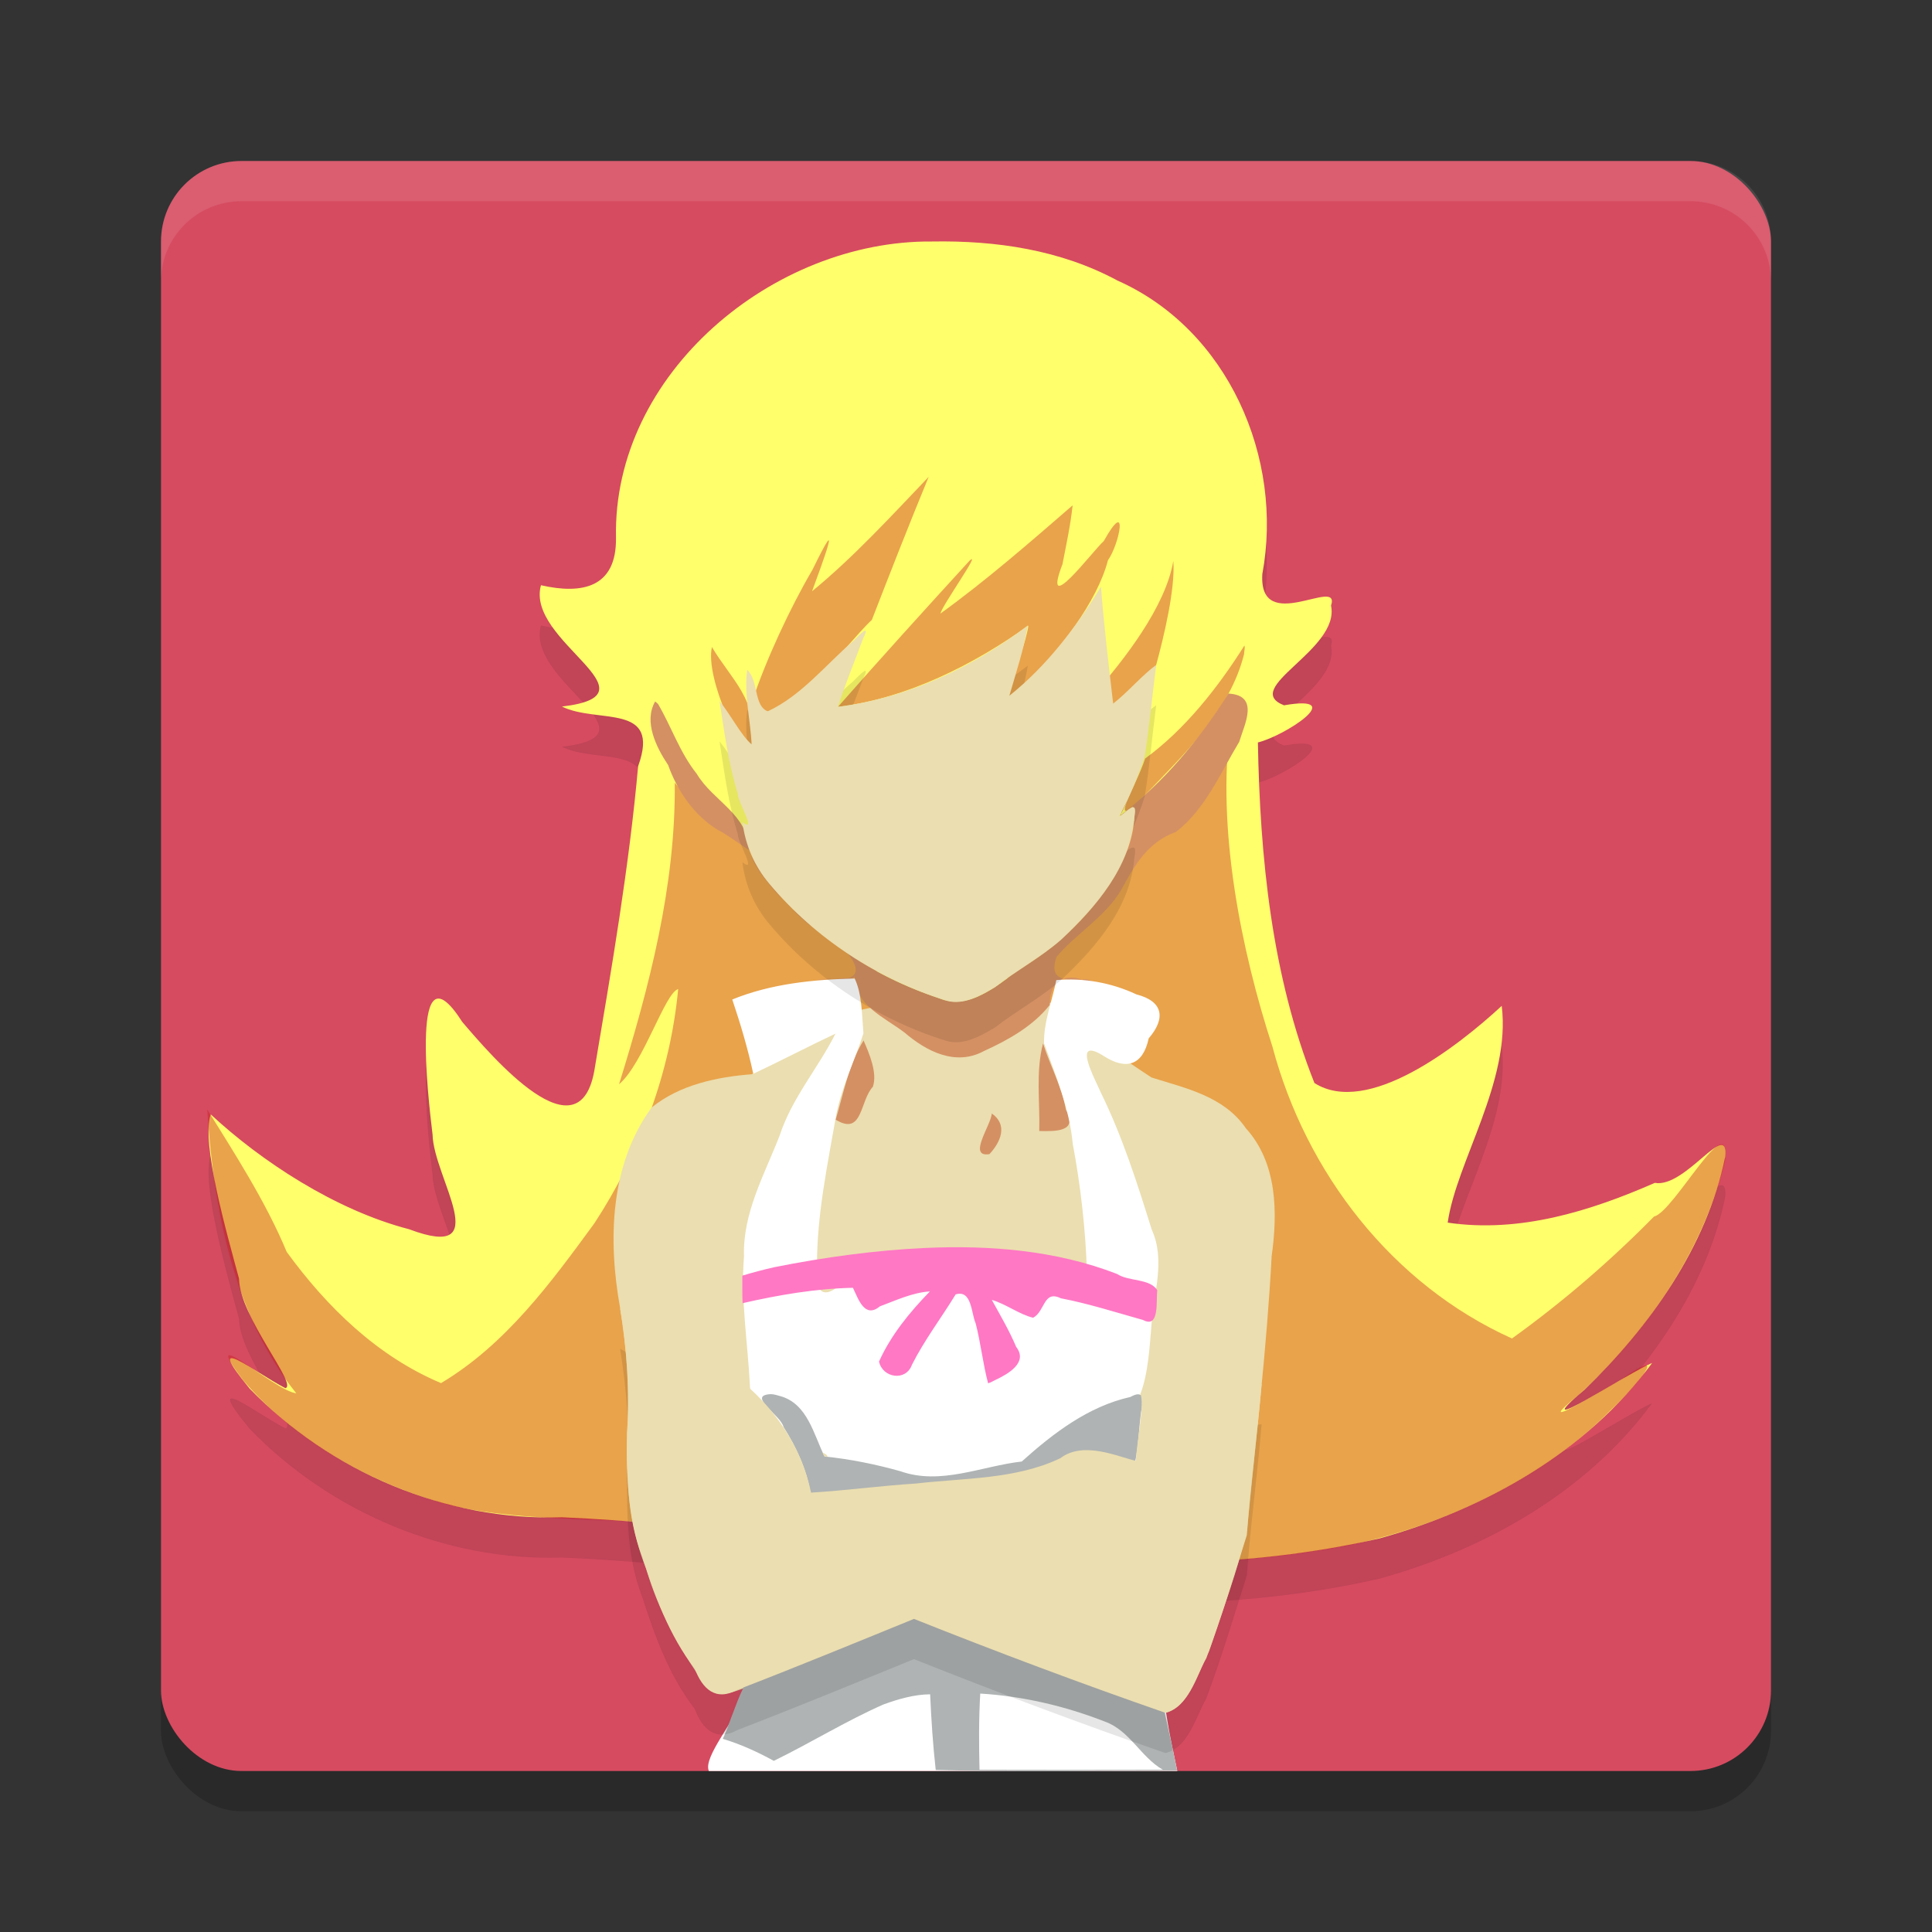
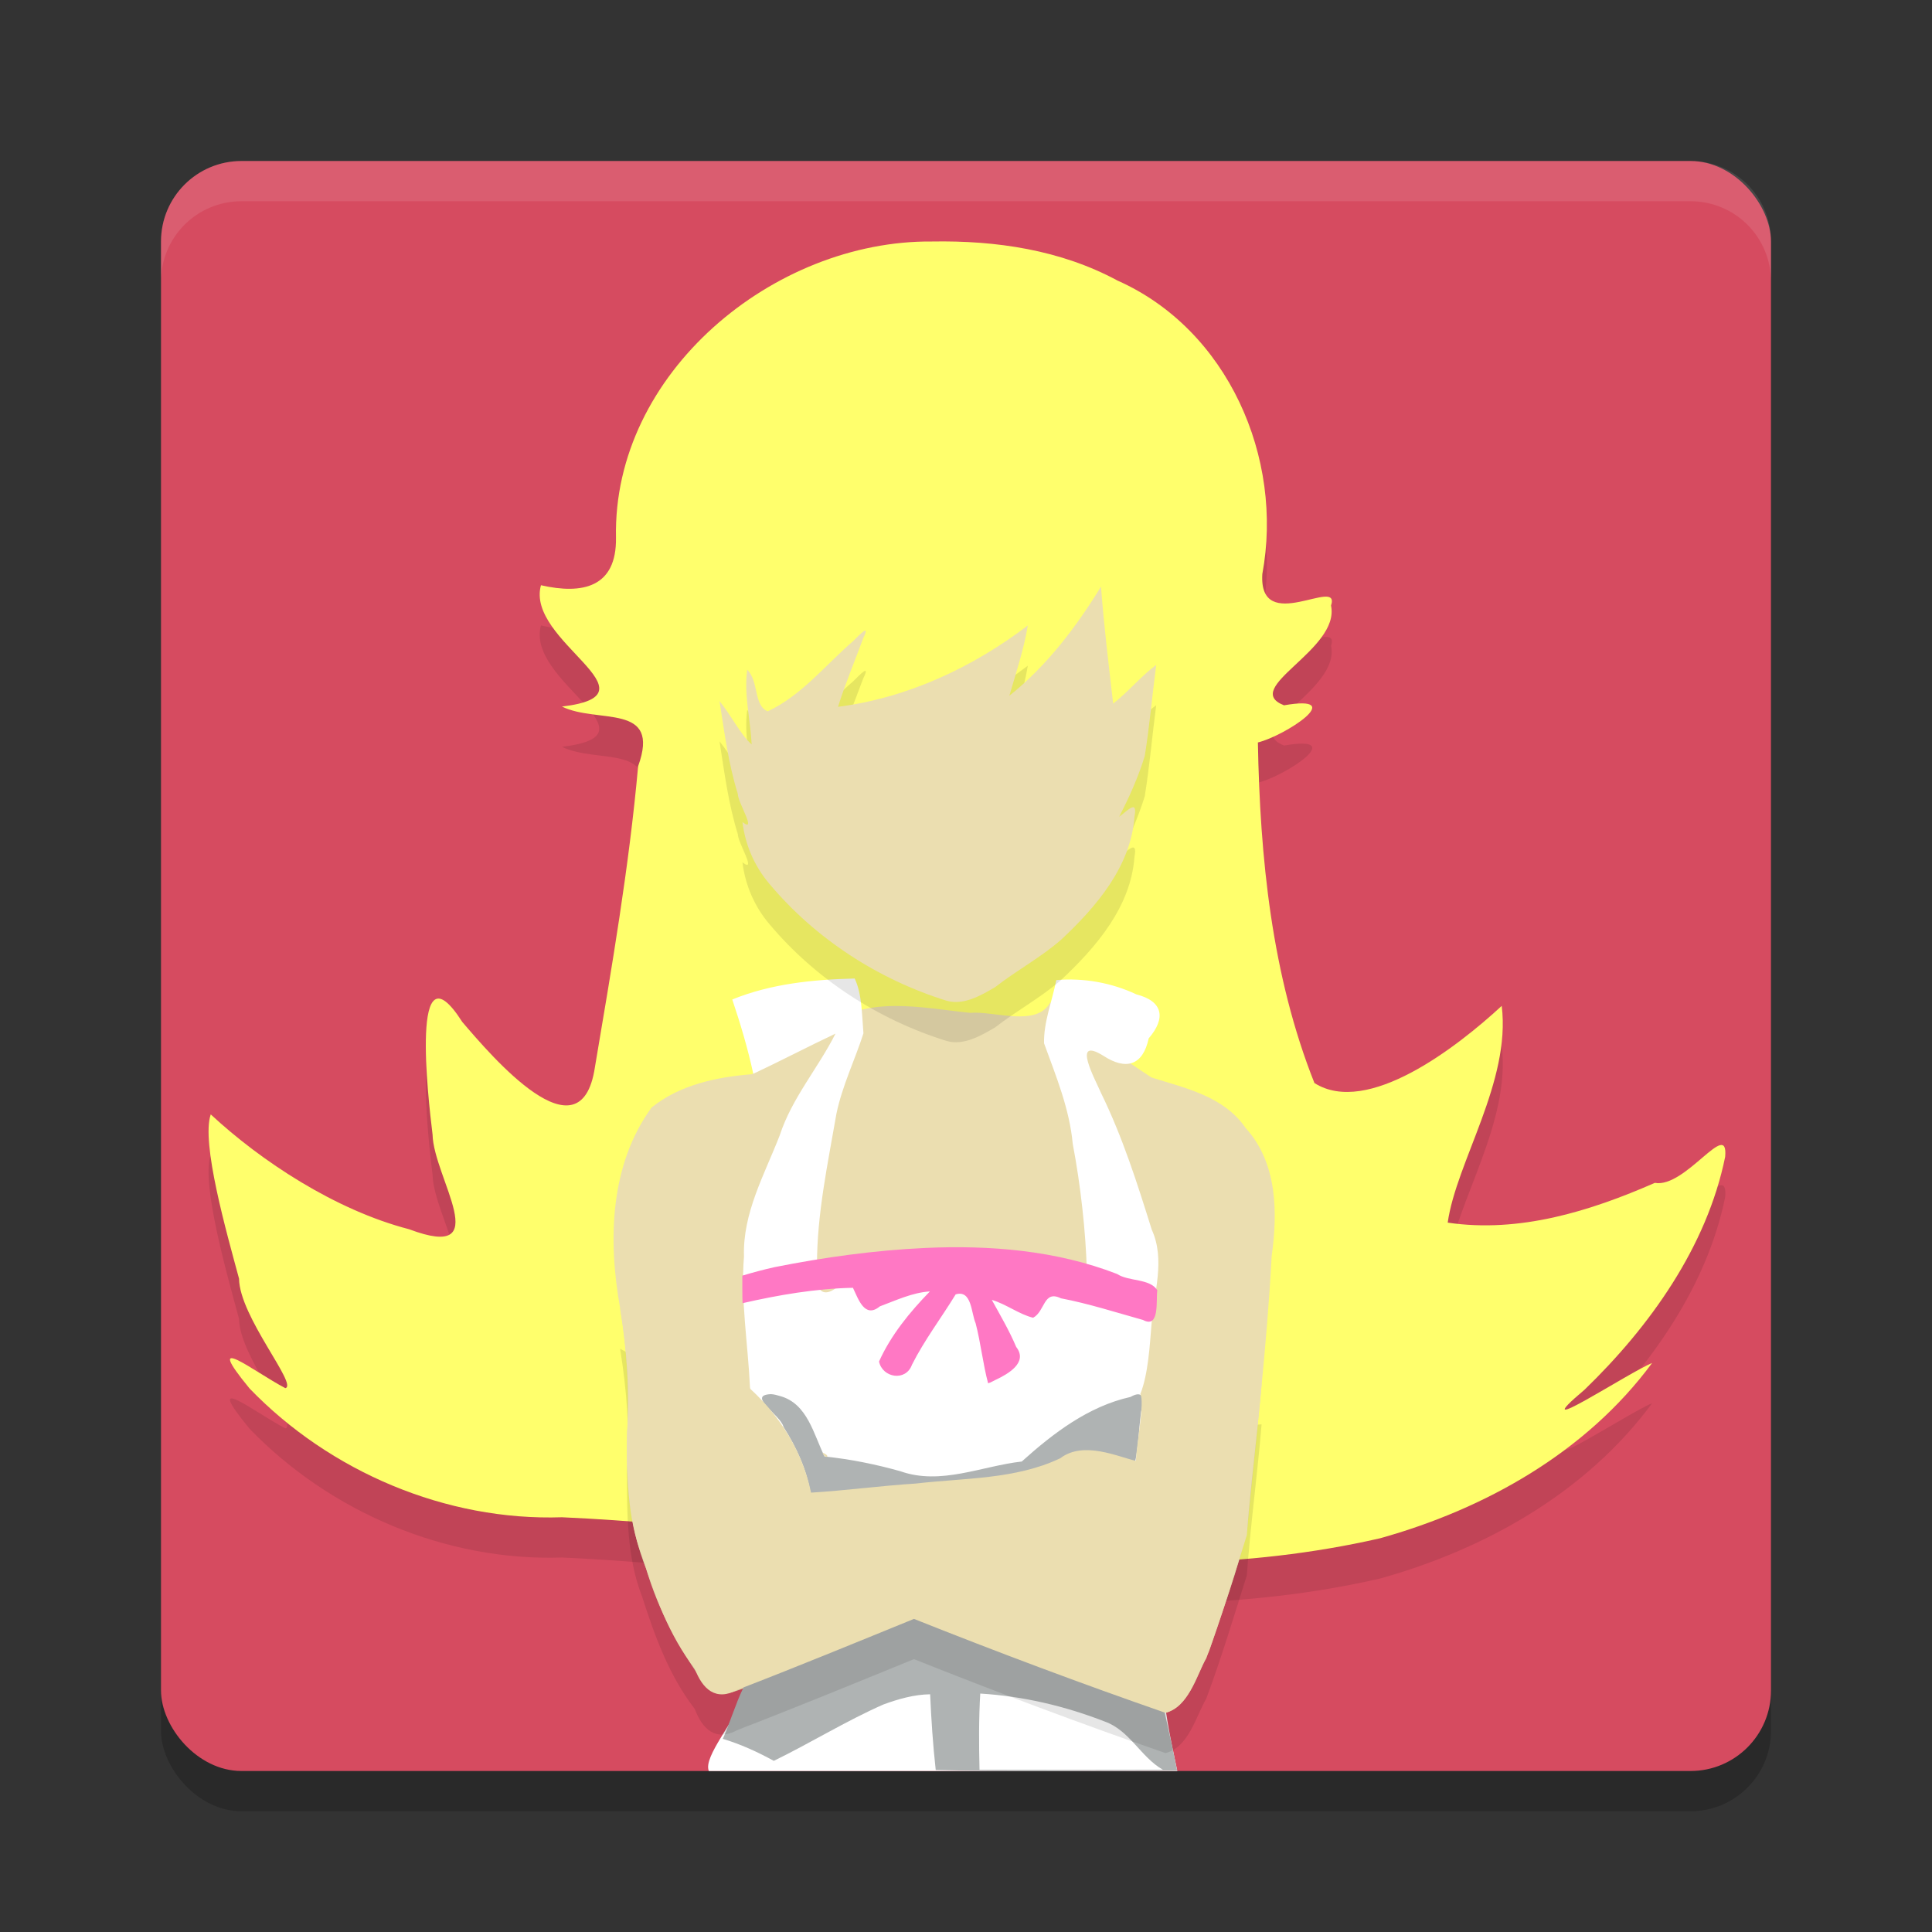
<svg xmlns="http://www.w3.org/2000/svg" width="48" height="48" version="1">
  <rect width="100%" height="100%" fill="#333333" stroke="none" />
  <rect style="opacity:0.2" width="40" height="40" x="4" y="5" rx="2" ry="2" />
  <rect style="fill:#d64b60" width="40" height="40" x="4" y="4" rx="2" ry="2" />
  <path style="opacity:0.1" d="m 23.156,7 c -3.935,-0.035 -7.936,3.271 -7.852,7.359 0.018,1.239 -0.836,1.414 -1.864,1.181 -0.39,1.399 3.029,2.719 0.521,3.014 0.888,0.437 2.467,-0.105 1.893,1.482 -0.225,2.507 -0.655,5.003 -1.075,7.487 -0.355,2.323 -2.566,-0.283 -3.294,-1.133 -1.302,-2.038 -0.852,1.87 -0.738,2.798 0.023,1.075 1.593,3.172 -0.583,2.352 -1.837,-0.476 -3.682,-1.695 -4.928,-2.853 -0.244,0.701 0.394,2.937 0.703,4.081 0.01,0.944 1.474,2.648 1.15,2.72 -0.801,-0.421 -2.084,-1.446 -0.887,0.01 1.994,2.066 4.876,3.295 7.762,3.198 6.755,0.299 13.601,2.062 20.32,0.523 2.617,-0.729 5.125,-2.139 6.762,-4.355 -0.539,0.21 -3.273,2.009 -1.675,0.66 1.618,-1.565 3.036,-3.55 3.49,-5.781 0.089,-0.975 -0.984,0.783 -1.747,0.645 -1.613,0.707 -3.367,1.251 -5.146,0.988 0.213,-1.51 1.573,-3.502 1.342,-5.385 -1.109,1.024 -3.334,2.753 -4.653,1.917 -1.064,-2.676 -1.351,-5.61 -1.404,-8.462 0.665,-0.161 2.268,-1.203 0.649,-0.923 -1.093,-0.428 1.401,-1.378 1.168,-2.478 C 33.32,15.297 31.268,16.813 31.362,15.262 31.898,12.379 30.507,9.19 27.765,7.971 26.349,7.207 24.747,6.972 23.156,7 Z" />
  <path style="fill:#ffff6c" d="M 23.156,6 C 19.221,5.965 15.22,9.271 15.304,13.359 15.322,14.598 14.468,14.774 13.44,14.54 c -0.39,1.399 3.029,2.719 0.521,3.014 0.888,0.437 2.467,-0.105 1.893,1.482 -0.225,2.507 -0.655,5.003 -1.075,7.487 -0.355,2.323 -2.566,-0.283 -3.294,-1.133 -1.302,-2.038 -0.852,1.87 -0.738,2.798 0.023,1.075 1.593,3.172 -0.583,2.352 C 8.327,30.064 6.482,28.845 5.236,27.687 c -0.244,0.701 0.394,2.937 0.703,4.081 0.01,0.944 1.474,2.648 1.15,2.72 -0.801,-0.421 -2.084,-1.446 -0.887,0.01 1.994,2.066 4.876,3.295 7.762,3.198 6.755,0.299 13.601,2.062 20.32,0.523 2.617,-0.729 5.125,-2.139 6.762,-4.355 -0.539,0.21 -3.273,2.009 -1.675,0.66 1.618,-1.565 3.036,-3.55 3.49,-5.781 0.089,-0.975 -0.984,0.783 -1.747,0.645 -1.613,0.707 -3.367,1.251 -5.146,0.988 0.213,-1.51 1.573,-3.502 1.342,-5.385 -1.109,1.024 -3.334,2.753 -4.653,1.917 C 31.592,24.232 31.304,21.297 31.252,18.446 31.917,18.285 33.52,17.243 31.901,17.523 30.808,17.095 33.302,16.145 33.069,15.045 33.32,14.297 31.268,15.813 31.362,14.262 31.898,11.379 30.507,8.19 27.765,6.971 26.349,6.207 24.747,5.972 23.156,6 Z" />
-   <path style="opacity:0.4;fill:#c91919" d="m 23.071,11.849 c -0.929,0.973 -1.861,1.992 -2.896,2.841 0.266,-0.723 0.788,-2.131 0.01,-0.534 -0.557,0.949 -1.165,2.258 -1.498,3.273 0.578,1.029 2.32,-1.431 2.974,-2.028 0.462,-1.191 0.926,-2.376 1.411,-3.552 z m 3.578,0.706 c -1.066,0.924 -2.155,1.873 -3.285,2.689 0.036,-0.192 1.04,-1.597 0.725,-1.315 -1.095,1.197 -2.198,2.414 -3.27,3.632 1.717,-0.206 3.388,-1.058 4.731,-2.019 -0.097,0.769 -1.154,2.854 0.021,1.404 0.731,-0.784 1.687,-1.986 1.956,-3.027 0.287,-0.402 0.522,-1.596 -0.105,-0.475 -0.259,0.223 -1.56,1.971 -1.025,0.572 0.094,-0.485 0.2,-0.97 0.252,-1.461 z m 2.502,1.381 c -0.195,1.149 -1.234,2.474 -1.997,3.339 -0.079,0.915 1.494,-0.236 1.571,-0.755 0.184,-0.674 0.479,-1.889 0.426,-2.584 z m 1.766,2.103 c -0.662,1.049 -1.478,2.085 -2.467,2.807 -0.203,0.653 -1.025,1.956 -0.002,0.906 0.973,-1.019 2.112,-2.093 2.461,-3.503 -0.003,-0.062 0.031,-0.154 0.008,-0.21 z m -13.229,0.037 c -0.18,0.76 0.768,2.806 0.987,2.419 0.175,-1.094 -0.516,-1.621 -0.987,-2.419 z m 12.882,1.958 c -0.523,1.641 -4.27,3.174 -4.992,4.59 -1.345,1.148 0.407,2.376 -1.547,2.635 -2.019,0.092 -2.227,-1.546 -3.536,-2.594 C 19.568,21.349 17.762,20.673 16.764,19.447 c 0.027,2.562 -0.634,5.073 -1.384,7.491 0.601,-0.506 1.14,-2.274 1.469,-2.365 -0.197,2.096 -0.967,4.116 -2.081,5.818 -1.082,1.481 -2.207,3.016 -3.811,3.972 C 9.368,33.693 8.122,32.473 7.123,31.103 6.6,29.84 5.78,28.582 5.149,27.563 5.306,30.102 5.837,32.733 7.362,34.617 6.795,34.547 4.861,32.746 6.048,34.299 7.36,35.832 9.244,36.865 11.181,37.397 c 2.092,0.483 4.273,0.247 6.39,0.58 5.28,0.481 10.648,1.425 15.925,0.418 2.337,-0.49 4.788,-1.601 6.531,-3.371 0.525,-0.484 1.596,-1.702 0.241,-0.742 -0.385,0.203 -2.37,1.443 -1.036,0.365 1.686,-1.548 3.077,-3.56 3.625,-5.797 0.152,-1.441 -1.273,1.27 -1.762,1.373 -1.089,1.107 -2.27,2.124 -3.53,3.031 -2.979,-1.341 -5.121,-4.121 -5.951,-7.249 -0.785,-2.411 -1.389,-5.443 -1.045,-7.971 z" />
  <path style="fill:#ebdeb0" d="m 18.682,26.689 c -0.875,0.068 -1.797,0.263 -2.493,0.827 -1.039,1.426 -1.085,3.297 -0.784,4.972 0.192,1.108 0.233,2.23 0.169,3.352 -0.018,1.067 0.081,2.139 0.479,3.137 0.3,1.018 0.804,1.947 1.413,2.81 0.441,0.732 1.451,-0.172 2.096,-0.291 1.051,-0.418 2.098,-0.847 3.145,-1.275 2.066,0.823 4.149,1.605 6.25,2.334 0.618,-0.184 0.806,-1.009 1.084,-1.537 0.331,-0.998 0.707,-1.994 0.944,-3.013 0.217,-2.265 0.489,-4.524 0.609,-6.796 0.152,-1.087 0.141,-2.317 -0.642,-3.179 C 30.408,27.235 29.461,27.039 28.609,26.77 27.74,26.198 26.868,25.599 26.094,24.904 25.75,25.53 24.694,25.11 24.102,25.164 22.911,25.043 21.525,24.712 20.496,25.521 19.891,25.91 19.287,26.3 18.682,26.689 Z m 0.472,7.948 c 1.034,-0.06 0.883,1.394 1.588,1.582 1.059,0.058 2.066,0.676 3.137,0.386 0.754,-0.187 1.604,-0.152 2.122,-0.816 0.689,-0.559 1.499,-1.008 2.385,-1.138 -0.119,0.482 0.03,1.503 -0.293,1.67 -0.667,-0.492 -1.504,-0.266 -2.174,0.084 -1.533,0.447 -3.158,0.398 -4.735,0.59 -0.61,0.114 -1.22,0.242 -1.225,-0.561 C 19.725,35.788 19.346,35.202 18.869,34.711 c 0.09,-0.041 0.189,-0.056 0.285,-0.074 z" />
-   <path style="fill:#d49063" d="m 30.521,17.232 c -0.724,1.15 -1.616,2.21 -2.697,3.039 0.165,-0.307 0.524,-1.125 0.185,-0.388 -0.208,0.347 -0.252,0.531 0.125,0.149 0.175,0.569 -0.214,1.396 -0.565,1.937 -0.578,0.861 -1.345,1.587 -2.236,2.118 -0.566,0.396 -1.252,1.023 -1.994,0.718 -0.976,-0.326 -1.91,-0.796 -2.717,-1.438 0.33,0.097 0.966,0.813 0.436,0.938 -0.377,-0.007 -1.21,0.054 -0.445,0.022 0.19,-0.053 0.518,0.076 0.62,-0.075 0.022,0.736 0.711,1.002 1.237,1.399 0.545,0.468 1.268,0.844 1.973,0.463 0.603,-0.274 1.225,-0.622 1.636,-1.145 -4.28e-4,-0.521 0.276,-0.791 0.801,-0.637 -0.461,0.035 -0.82,0.003 -0.634,-0.554 0.449,-0.552 1.201,-0.986 1.6,-1.654 0.346,-0.634 0.665,-1.2 1.372,-1.456 0.734,-0.571 1.102,-1.462 1.57,-2.237 0.134,-0.446 0.513,-1.154 -0.268,-1.2 z m -3.64,7.1 c 0.418,0.208 0.275,-0.034 0,0 z M 16.277,17.428 c -0.29,0.503 0.028,1.139 0.323,1.581 0.228,0.641 0.645,1.251 1.239,1.614 0.231,0.1 0.896,0.612 0.763,0.474 -0.015,-0.864 -0.891,-1.197 -1.291,-1.871 C 16.892,18.702 16.682,18.058 16.348,17.488 Z m 2.383,3.828 c 0.101,0.351 0.744,1.072 0.741,1.036 C 19.116,21.979 18.845,21.639 18.66,21.256 Z m 0.822,1.121 c 0.18,0.198 0.289,0.287 0,0 z m 0.209,0.211 c 0.184,0.231 0.777,0.674 0.26,0.241 -0.088,-0.079 -0.175,-0.159 -0.26,-0.241 z m 1.764,3.262 c -0.371,0.596 -0.493,1.304 -0.693,1.968 0.679,0.413 0.594,-0.464 0.925,-0.819 C 21.802,26.653 21.598,26.179 21.455,25.85 Z m 4.459,0.074 c -0.185,0.708 -0.074,1.452 -0.094,2.176 0.408,0.007 0.975,0.025 0.662,-0.529 C 26.381,26.993 26.088,26.479 25.914,25.924 Z m -1.273,1.74 c -0.02,0.295 -0.612,1.098 -0.059,1.01 0.28,-0.298 0.465,-0.728 0.059,-1.01 z" />
  <path style="fill:#ffffff" d="m 21.234,24.311 c -1.028,0.025 -2.076,0.128 -3.041,0.521 0.204,0.606 0.387,1.22 0.522,1.846 0.686,-0.322 1.358,-0.675 2.043,-0.998 -0.431,0.856 -1.082,1.598 -1.385,2.525 -0.379,0.978 -0.924,1.93 -0.889,3.014 -0.087,1.081 0.098,2.161 0.149,3.241 0.301,2.543 0.454,5.17 -0.176,7.676 C 18.299,42.727 17.459,43.643 17.611,44 21.49,44 25.37,44 29.25,44 29.079,43.189 28.899,42.38 28.878,41.548 28.697,39.241 28.515,36.934 28.334,34.627 c 0.193,-0.49 0.232,-1.203 0.276,-1.737 0.057,-0.782 0.349,-1.585 0.004,-2.342 -0.36,-1.152 -0.725,-2.302 -1.258,-3.39 -0.145,-0.34 -0.75,-1.431 0.061,-0.925 0.555,0.361 0.977,0.245 1.122,-0.435 0.431,-0.498 0.361,-0.923 -0.304,-1.092 C 27.618,24.415 26.923,24.291 26.244,24.35 c -0.103,0.517 -0.317,1.043 -0.305,1.57 0.296,0.815 0.632,1.623 0.713,2.498 0.196,1.029 0.324,2.186 0.35,3.16 0.006,0.413 0.098,0.918 -0.485,0.465 -1.841,-0.528 -3.834,-0.527 -5.693,-0.084 -0.513,0.428 -0.605,-0.166 -0.526,-0.53 -0.002,-1.266 0.268,-2.517 0.483,-3.759 0.142,-0.69 0.467,-1.357 0.671,-1.997 C 21.414,25.227 21.417,24.688 21.234,24.311 Z" />
  <path style="opacity:0.1" d="M 23.52,25.863 C 21.818,25.334 20.259,24.323 19.113,22.956 18.744,22.521 18.515,21.99 18.446,21.425 18.822,21.71 18.326,20.93 18.331,20.723 18.097,19.974 17.997,19.192 17.877,18.42 c 0.268,0.321 0.533,0.85 0.798,1.075 -0.031,-0.618 -0.195,-1.238 -0.111,-1.856 0.292,0.282 0.156,0.892 0.51,1.034 0.842,-0.394 1.433,-1.151 2.125,-1.748 0.152,-0.15 0.438,-0.455 0.249,-0.072 -0.209,0.569 -0.447,1.13 -0.628,1.708 1.72,-0.221 3.344,-0.976 4.716,-2.022 -0.099,0.595 -0.292,1.17 -0.459,1.747 0.928,-0.741 1.659,-1.704 2.277,-2.712 0.072,0.971 0.191,1.94 0.302,2.907 0.371,-0.288 0.717,-0.706 1.07,-0.961 -0.1,0.753 -0.164,1.515 -0.285,2.264 -0.162,0.523 -0.384,1.024 -0.637,1.508 0.195,-0.133 0.469,-0.458 0.381,-5.3e-5 -0.088,1.238 -0.954,2.243 -1.822,3.055 -0.507,0.444 -1.108,0.763 -1.639,1.178 -0.349,0.206 -0.787,0.459 -1.203,0.338 z" />
  <path style="fill:#afb3b3" d="m 19.154,34.637 c -0.618,0.028 0.242,0.517 0.313,0.816 0.317,0.5 0.579,1.065 0.669,1.647 C 19.577,38.718 19.018,40.335 18.459,41.953 c -0.169,0.336 -0.378,0.998 -0.502,1.248 0.442,0.132 0.864,0.325 1.268,0.547 0.916,-0.447 1.786,-0.987 2.719,-1.399 0.373,-0.137 0.768,-0.25 1.165,-0.255 0.028,0.628 0.069,1.256 0.139,1.881 1.998,0.053 3.999,0.015 5.998,0.015 -0.095,-0.479 -0.203,-0.963 -0.307,-1.435 0.024,-0.149 -0.04,-0.376 -0.05,-0.555 C 28.657,40.12 28.425,38.239 28.193,36.359 c 0.089,-0.382 0.101,-0.869 0.158,-1.292 0.065,-0.267 0.09,-0.56 -0.266,-0.36 -1.047,0.234 -1.919,0.903 -2.7,1.604 -0.998,0.113 -2.012,0.596 -3.013,0.242 -0.617,-0.174 -1.247,-0.301 -1.886,-0.367 -0.273,-0.549 -0.423,-1.316 -1.107,-1.502 -0.073,-0.022 -0.148,-0.043 -0.225,-0.047 z m 5.2,7.439 c 1.06,0.064 2.113,0.312 3.101,0.698 0.615,0.223 0.885,0.878 1.436,1.195 -1.518,0.004 -3.037,0.004 -4.555,0 -0.016,-0.631 -0.019,-1.263 0.018,-1.893 z" />
  <path style="fill:#ff78c4" d="m 24.74,34.28 c 0.304,-0.144 0.809,-0.428 0.507,-0.816 -0.171,-0.405 -0.396,-0.787 -0.606,-1.169 0.356,0.105 0.685,0.362 1.027,0.444 0.3,-0.16 0.253,-0.697 0.69,-0.483 0.69,0.132 1.362,0.349 2.039,0.538 0.423,0.227 0.319,-0.494 0.356,-0.739 -0.192,-0.298 -0.702,-0.21 -1.001,-0.404 -1.511,-0.586 -3.157,-0.719 -4.764,-0.646 -1.26,0.058 -2.514,0.232 -3.75,0.478 -0.267,0.06 -0.532,0.131 -0.795,0.21 0.002,0.228 -0.004,0.456 0.006,0.684 0.898,-0.205 1.817,-0.363 2.742,-0.382 0.134,0.278 0.291,0.774 0.669,0.461 0.404,-0.15 0.811,-0.344 1.243,-0.371 -0.501,0.515 -0.967,1.083 -1.264,1.742 0.088,0.41 0.669,0.501 0.819,0.078 0.31,-0.613 0.727,-1.161 1.085,-1.746 0.402,-0.124 0.385,0.467 0.496,0.716 0.128,0.491 0.181,1.008 0.31,1.492 0.068,-0.017 0.127,-0.059 0.19,-0.087 z" />
  <path style="opacity:0.1" d="m 15.406,33.508 c 0.165,1.023 0.247,2.056 0.171,3.091 0.002,1.03 -0.004,2.088 0.374,3.063 0.316,0.982 0.672,1.971 1.31,2.796 0.194,0.511 0.523,0.819 1.069,0.521 1.467,-0.566 2.921,-1.164 4.377,-1.758 2.066,0.823 4.149,1.605 6.25,2.334 0.57,-0.145 0.746,-0.886 1.014,-1.358 0.375,-1.005 0.683,-2.036 1.006,-3.056 0.09,-1.254 0.264,-2.501 0.367,-3.754 -1.003,0.08 -2.007,0.16 -3.01,0.24 0.104,0.239 -0.088,1.177 -0.114,1.667 -0.43,-0.094 -1.298,-0.508 -1.878,-0.064 -1.116,0.53 -2.386,0.488 -3.587,0.628 -0.869,0.055 -1.74,0.174 -2.605,0.226 -0.234,-1.148 -0.93,-2.15 -1.847,-2.863 -0.783,-0.766 -1.858,-1.087 -2.778,-1.647 z m 5.031,3.582 c 0.057,0.181 0.236,0.095 0,0 z" />
  <path style="fill:#ebdeb0" d="m 15.406,32.508 c 0.165,1.023 0.247,2.056 0.171,3.091 0.002,1.03 -0.004,2.088 0.374,3.063 0.316,0.982 0.672,1.971 1.31,2.796 0.194,0.511 0.523,0.819 1.069,0.521 1.467,-0.566 2.921,-1.164 4.377,-1.758 2.066,0.823 4.149,1.605 6.25,2.334 0.57,-0.145 0.746,-0.886 1.014,-1.358 0.375,-1.005 0.683,-2.036 1.006,-3.056 0.09,-1.254 0.264,-2.501 0.367,-3.754 -1.003,0.08 -2.007,0.16 -3.01,0.24 0.104,0.239 -0.088,1.177 -0.114,1.667 -0.43,-0.094 -1.298,-0.508 -1.878,-0.064 -1.116,0.53 -2.386,0.488 -3.587,0.628 -0.869,0.055 -1.74,0.174 -2.605,0.226 -0.234,-1.148 -0.93,-2.15 -1.847,-2.863 -0.783,-0.766 -1.858,-1.087 -2.778,-1.647 z m 5.031,3.582 c 0.057,0.181 0.236,0.095 0,0 z" />
  <path style="fill:#ffffff;opacity:0.1" d="m6 4c-1.108 0-2 0.892-2 2v1c0-1.108 0.892-2 2-2h36c1.108 0 2 0.892 2 2v-1c0-1.108-0.892-2-2-2z" />
  <path style="fill:#ebdeb0" d="M 23.52,24.863 C 21.818,24.335 20.259,23.323 19.113,21.956 18.744,21.521 18.515,20.991 18.446,20.425 18.822,20.71 18.326,19.931 18.331,19.724 18.097,18.975 17.997,18.193 17.877,17.42 c 0.268,0.321 0.533,0.85 0.798,1.075 -0.031,-0.618 -0.195,-1.238 -0.111,-1.856 0.292,0.282 0.156,0.892 0.51,1.034 0.842,-0.394 1.433,-1.151 2.125,-1.748 0.152,-0.15 0.438,-0.455 0.249,-0.072 -0.209,0.569 -0.447,1.13 -0.628,1.708 1.72,-0.221 3.344,-0.976 4.716,-2.022 -0.099,0.595 -0.292,1.17 -0.459,1.747 0.928,-0.741 1.659,-1.704 2.277,-2.712 0.072,0.971 0.191,1.94 0.302,2.907 0.371,-0.288 0.717,-0.706 1.07,-0.961 -0.1,0.753 -0.164,1.515 -0.285,2.264 -0.162,0.523 -0.384,1.024 -0.637,1.508 0.195,-0.133 0.469,-0.458 0.381,-5.3e-5 -0.088,1.238 -0.954,2.243 -1.822,3.055 -0.507,0.444 -1.108,0.763 -1.639,1.178 -0.349,0.206 -0.787,0.459 -1.203,0.338 z" />
</svg>